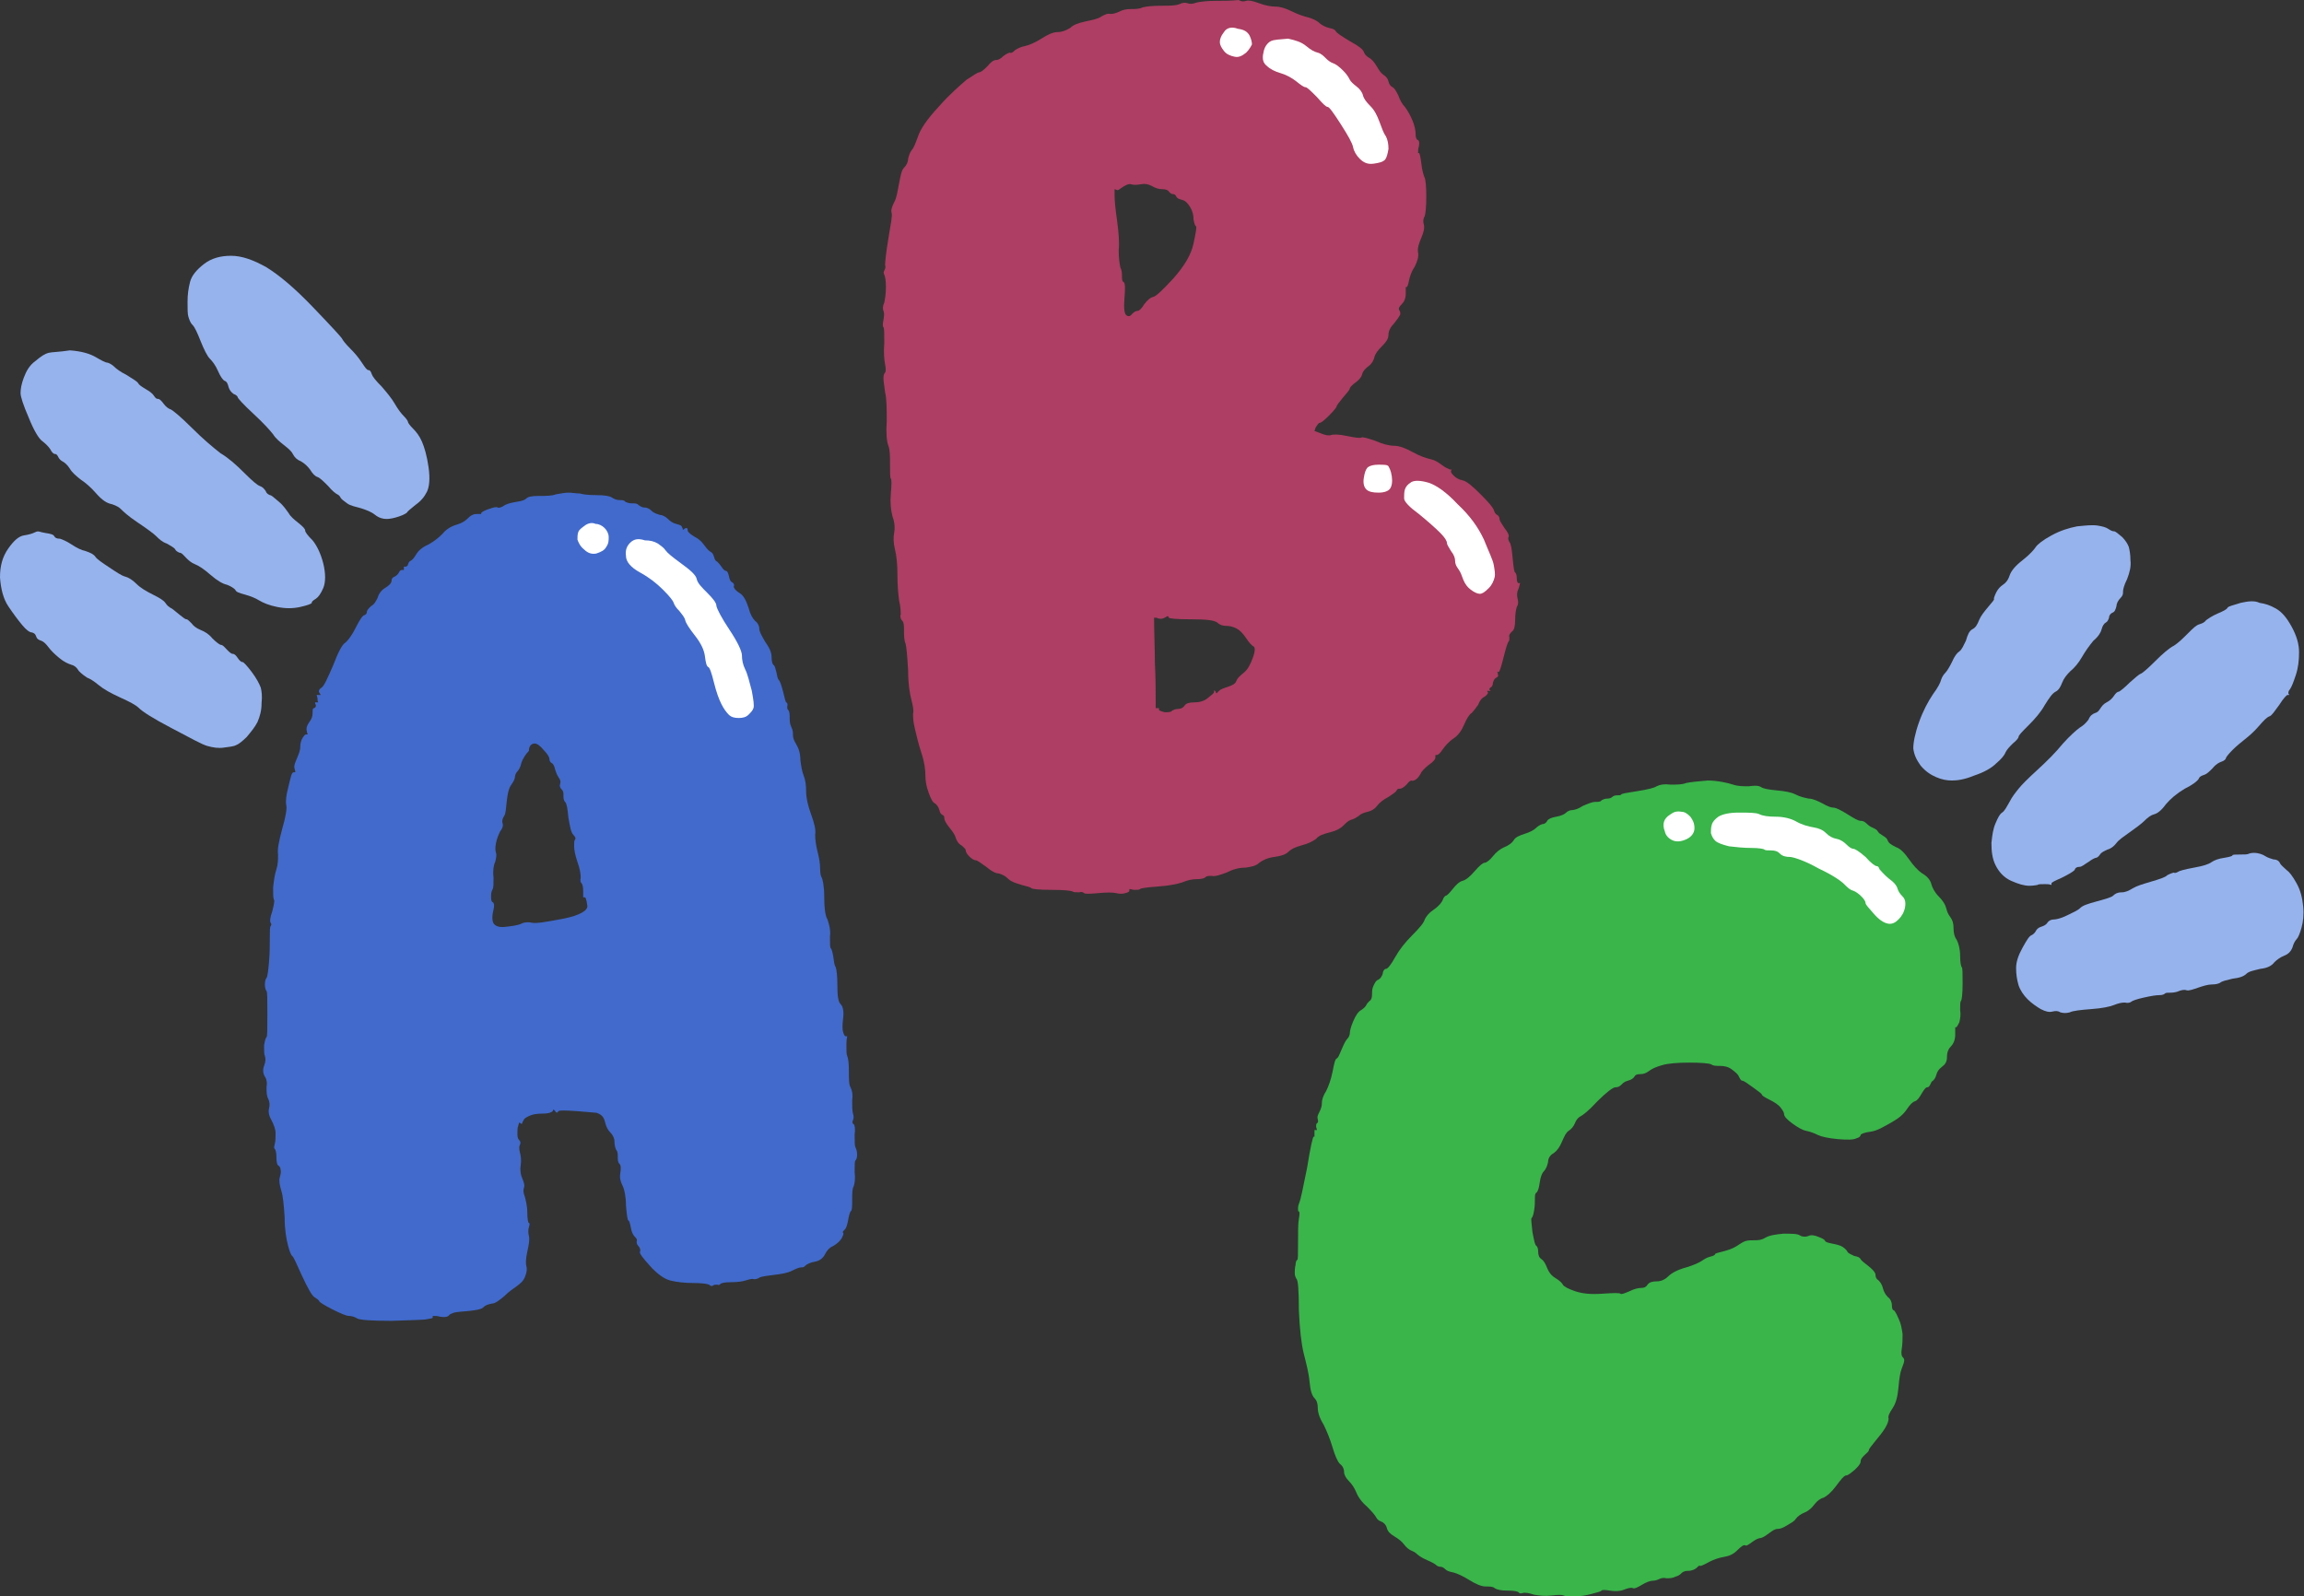
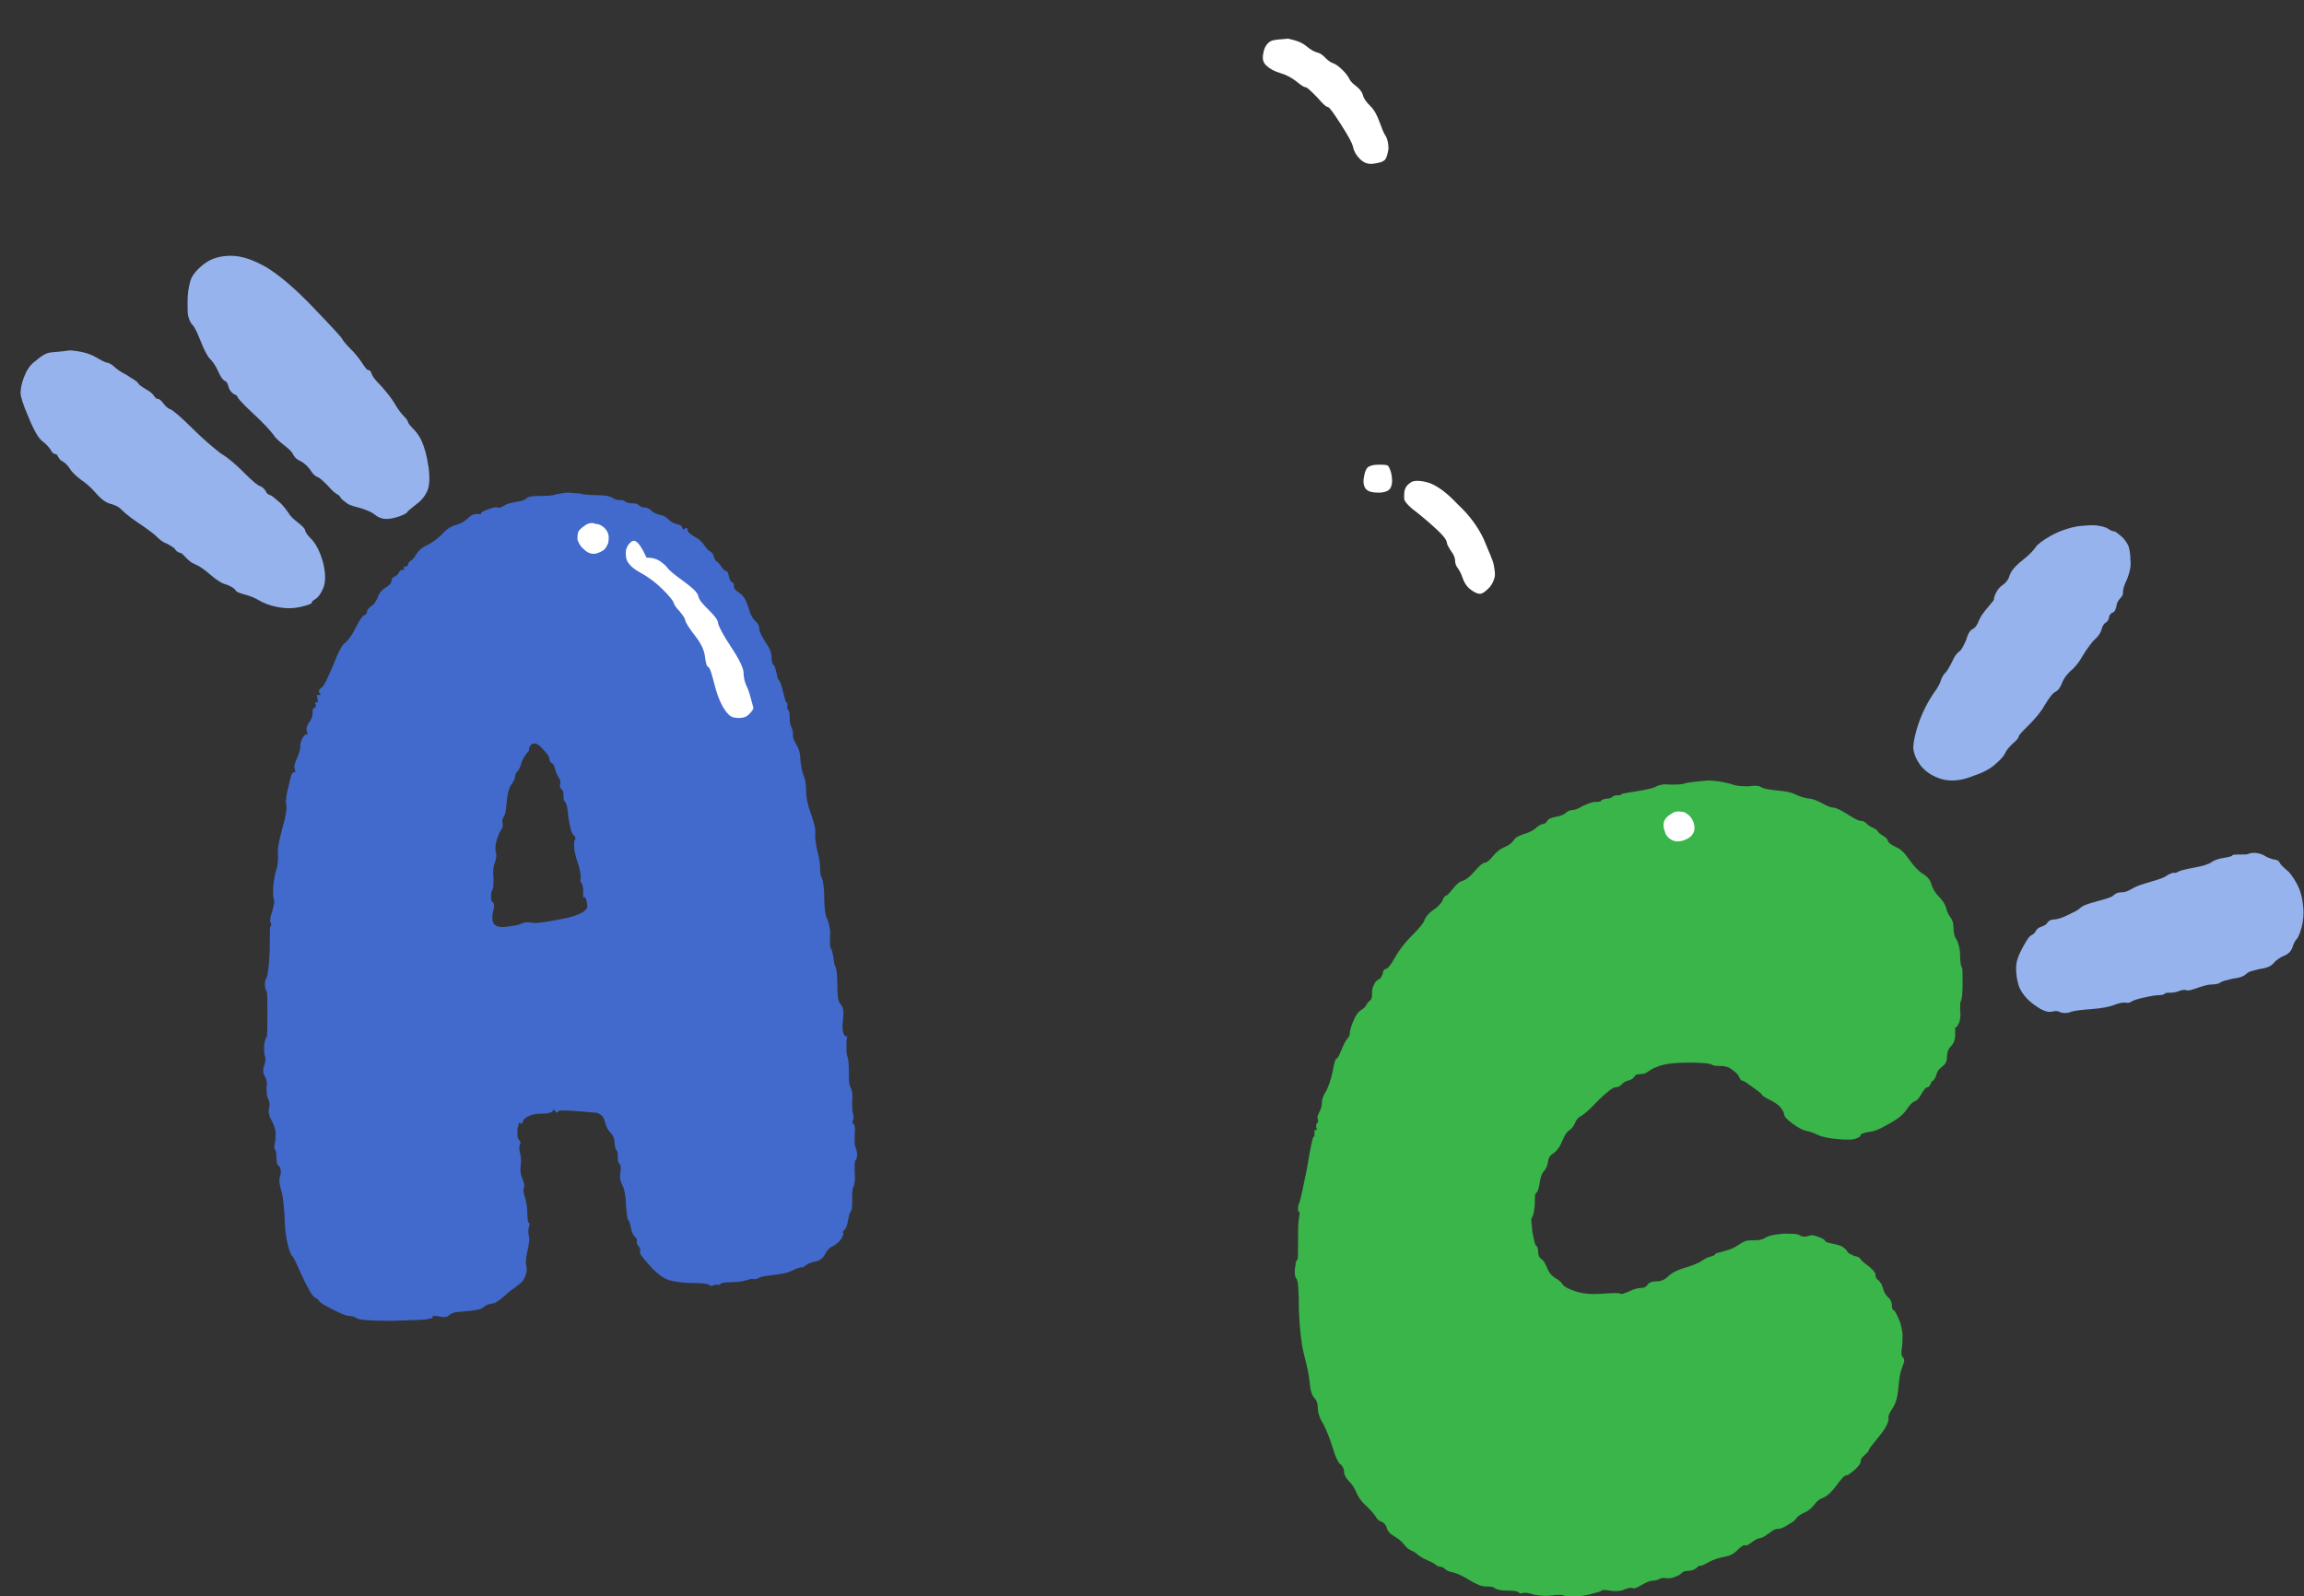
<svg xmlns="http://www.w3.org/2000/svg" fill="#000000" height="194.1" preserveAspectRatio="xMidYMid meet" version="1" viewBox="9.4 45.0 280.1 194.1" width="280.1" zoomAndPan="magnify">
  <rect x="9.4" y="45.0" width="280.1" height="194.1" fill="#333333" stroke="none" />
  <g>
    <g id="change1_1">
-       <path d="M157.2,45.1c-1,0-1.8,0.1-2.3,0.2c-0.5,0.2-0.9,0.2-1.1,0.1c-0.3-0.1-0.6-0.1-1,0.1c-0.5,0.2-1.2,0.2-2.3,0.2 c-1.1,0-1.8,0.1-2.2,0.2c-0.4,0.2-0.9,0.2-1.4,0.2c-0.6,0-1,0.1-1.4,0.3s-0.8,0.3-1.1,0.3c-0.4-0.1-0.7,0.1-1.1,0.3 c-0.4,0.3-1,0.4-1.9,0.6s-1.5,0.4-1.9,0.8c-0.5,0.3-1,0.5-1.5,0.5c-0.6,0-1.2,0.3-2,0.8c-0.8,0.5-1.5,0.8-2,0.9s-0.9,0.3-1.2,0.5 c-0.3,0.3-0.5,0.4-0.6,0.3c-0.1,0-0.4,0.1-0.8,0.4c-0.3,0.3-0.6,0.5-0.9,0.5c-0.3,0-0.6,0.2-1.1,0.8c-0.5,0.5-0.8,0.7-1,0.7 c-0.1,0-0.6,0.3-1.5,0.9c-0.8,0.7-2,1.7-3.4,3.3c-1.4,1.5-2.2,2.7-2.5,3.6c-0.3,0.8-0.5,1.4-0.8,1.7c-0.2,0.3-0.3,0.6-0.4,1 c0,0.4-0.2,0.8-0.5,1.1c-0.3,0.3-0.4,0.9-0.6,1.9s-0.3,1.8-0.6,2.3c-0.3,0.6-0.4,1-0.3,1.3c0.1,0.3-0.1,1.3-0.4,3.1 c-0.3,1.8-0.4,2.9-0.4,3.2c0.1,0.3,0,0.5-0.1,0.7c-0.1,0.2-0.1,0.3,0,0.5s0.2,0.7,0.2,1.5s-0.1,1.4-0.2,1.9c-0.2,0.4-0.2,0.8-0.1,1 s0.1,0.6,0,1.1c-0.1,0.5-0.1,0.8,0,0.9s0.1,0.7,0.1,1.9c-0.1,1.2,0,2.1,0.1,2.6s0.1,0.9,0,1s-0.2,0.3-0.2,0.7 c0,0.3,0.1,0.9,0.2,1.7c0.2,0.8,0.2,2,0.2,3.5c-0.1,1.5,0,2.5,0.2,3s0.2,1.3,0.2,2.3c0,1,0,1.6,0.1,1.7c0.1,0.1,0.1,0.7,0,1.8 s0,2,0.2,2.8c0.3,0.8,0.3,1.5,0.2,2s-0.1,1.2,0.1,2c0.2,0.8,0.3,1.8,0.3,3.1s0.1,2.3,0.2,3.1c0.2,0.8,0.2,1.4,0.2,1.7 c-0.1,0.3,0,0.6,0.2,0.8c0.2,0.2,0.2,0.6,0.2,1.2c0,0.6,0,1.1,0.2,1.6c0.1,0.4,0.2,1.5,0.3,3.2c0,1.7,0.2,2.8,0.4,3.6 c0.2,0.8,0.3,1.3,0.2,1.7c0,0.3,0,0.9,0.2,1.7s0.4,1.8,0.8,3s0.5,2.1,0.5,2.8c0,0.6,0.1,1.3,0.4,2.1c0.3,0.8,0.5,1.2,0.8,1.3 c0.2,0.2,0.4,0.4,0.5,0.8c0.1,0.4,0.2,0.5,0.4,0.6c0.2,0.1,0.2,0.2,0.2,0.4c0,0.2,0.2,0.6,0.6,1.1s0.7,0.9,0.8,1.3 c0.1,0.3,0.3,0.7,0.7,0.9c0.3,0.3,0.5,0.4,0.5,0.6c0,0.1,0.1,0.4,0.4,0.7s0.6,0.5,0.8,0.5s0.6,0.3,1.3,0.8c0.6,0.5,1.1,0.8,1.5,0.8 c0.3,0.1,0.7,0.2,1.1,0.6c0.4,0.4,1,0.6,1.7,0.8c0.8,0.2,1.1,0.3,1.2,0.4c0.1,0.1,0.9,0.2,2.4,0.2c1.6,0,2.4,0.1,2.6,0.2 c0.1,0.1,0.4,0.1,0.8,0.1c0.3-0.1,0.5,0,0.6,0.1c0.1,0.1,0.6,0.1,1.7,0c1-0.1,1.8-0.1,2.2,0c0.4,0.1,0.8,0.1,1.1,0 c0.4-0.1,0.5-0.2,0.5-0.3c0,0,0-0.1,0-0.2c0.2,0,0.4,0.1,0.6,0.1c0.4,0,0.6,0,0.7-0.1c0.1-0.1,0.7-0.2,2.1-0.3 c1.4-0.1,2.4-0.3,3-0.5c0.7-0.3,1.3-0.4,1.8-0.4c0.5,0,0.9-0.1,1-0.2c0.2-0.2,0.4-0.2,0.8-0.2c0.4,0.1,1-0.1,1.8-0.4 c0.8-0.4,1.5-0.6,2.3-0.6c0.7-0.1,1.3-0.2,1.7-0.6c0.4-0.3,1-0.6,1.8-0.7c0.8-0.1,1.4-0.3,1.7-0.6c0.3-0.3,0.8-0.6,1.6-0.8 c0.8-0.2,1.4-0.5,1.8-0.8c0.3-0.4,0.9-0.6,1.7-0.8c0.8-0.2,1.3-0.5,1.6-0.8c0.3-0.3,0.6-0.6,0.9-0.7c0.4-0.1,0.7-0.3,1-0.5 c0.3-0.3,0.7-0.4,1.1-0.5c0.4-0.1,0.8-0.3,1.1-0.7c0.3-0.4,0.8-0.8,1.4-1.1c0.6-0.4,0.9-0.6,1-0.8c0.1-0.2,0.2-0.2,0.4-0.2 c0.2,0,0.5-0.2,0.8-0.5c0.3-0.4,0.5-0.5,0.6-0.5c0.1,0.1,0.3,0,0.5-0.1c0.3-0.2,0.4-0.4,0.6-0.7c0.1-0.3,0.5-0.7,1-1.1 c0.6-0.4,0.8-0.7,0.8-0.9c0-0.1,0-0.2,0-0.3c0.1,0,0.1,0,0.2,0c0.1,0,0.4-0.2,0.7-0.7c0.3-0.4,0.7-0.9,1.3-1.3c0.6-0.4,1-1,1.3-1.7 s0.6-1.2,0.9-1.4c0.3-0.3,0.5-0.6,0.8-1c0.2-0.5,0.4-0.8,0.8-1c0.3-0.2,0.4-0.4,0.4-0.5c0,0-0.1-0.1-0.1-0.2c0.1,0,0.1,0,0.2,0 c0.1,0,0.1,0,0.2,0c0-0.1,0-0.1-0.1-0.1c-0.1-0.1,0-0.2,0.1-0.3c0.2-0.1,0.3-0.3,0.3-0.6c0.1-0.3,0.2-0.5,0.4-0.6 c0.2-0.1,0.3-0.2,0.2-0.4c0-0.1,0-0.2-0.1-0.3c0,0,0.1,0,0.2,0c0.1,0,0.3-0.6,0.6-1.8c0.3-1.2,0.5-1.8,0.6-1.9 c0.1-0.1,0.1-0.2,0.1-0.5c-0.1-0.3,0.1-0.5,0.3-0.7c0.3-0.2,0.4-0.7,0.4-1.4c0-0.7,0.1-1.3,0.2-1.6c0.2-0.3,0.2-0.6,0.1-1 c-0.1-0.4-0.1-0.8,0.1-1.2c0.1-0.2,0.1-0.4,0.2-0.7c0,0-0.1,0-0.2,0c-0.1,0-0.2-0.2-0.2-0.6c0-0.4-0.1-0.6-0.2-0.7 c-0.1,0-0.2-0.6-0.3-1.7c-0.1-1.1-0.2-1.8-0.4-2c-0.1-0.2-0.2-0.4-0.1-0.6c0.1-0.2-0.1-0.6-0.5-1.1c-0.4-0.6-0.6-0.9-0.6-1.1 s-0.1-0.4-0.3-0.5s-0.3-0.3-0.4-0.6s-0.6-0.9-1.6-1.9c-1-1-1.7-1.6-2.2-1.7s-0.8-0.3-1.1-0.6c-0.3-0.3-0.3-0.4-0.3-0.5 c0,0,0-0.1,0.1-0.2c-0.1,0-0.3,0-0.4-0.1c-0.3-0.1-0.6-0.3-1-0.6c-0.4-0.3-0.8-0.5-1.3-0.6c-0.4-0.1-1.1-0.3-2-0.8 c-0.9-0.5-1.7-0.8-2.3-0.8c-0.6,0-1.4-0.2-2.3-0.6c-0.9-0.3-1.5-0.5-1.7-0.4s-0.8,0-1.8-0.2c-0.9-0.2-1.6-0.2-1.9-0.1 c-0.3,0.1-0.7,0-1.2-0.2c-0.3-0.1-0.5-0.2-0.8-0.3c0.1-0.2,0.1-0.4,0.2-0.5c0.2-0.3,0.3-0.5,0.5-0.5c0.1,0,0.5-0.3,1.1-0.9 c0.6-0.6,0.9-1,0.9-1.1s0.3-0.5,0.8-1.1c0.5-0.6,0.8-0.9,0.8-1.1c0.1-0.2,0.3-0.4,0.7-0.7c0.4-0.3,0.7-0.6,0.8-1s0.4-0.7,0.8-1 c0.4-0.3,0.6-0.7,0.7-1.1c0.1-0.4,0.4-0.8,0.9-1.3s0.8-0.9,0.8-1.4c0-0.5,0.3-1,0.7-1.4c0.4-0.5,0.6-0.8,0.7-1s0-0.5-0.1-0.6 c-0.1-0.2,0-0.4,0.3-0.7c0.3-0.3,0.5-0.7,0.5-1.3c0-0.3,0-0.5,0-0.8c0.1,0,0.1,0,0.1,0c0.1,0,0.2-0.3,0.3-0.8s0.3-1.1,0.7-1.7 c0.3-0.6,0.5-1.2,0.4-1.7s0.1-1.1,0.4-1.8s0.4-1.2,0.3-1.6c-0.1-0.3-0.1-0.7,0.1-1c0.1-0.3,0.2-1.1,0.2-2.4s-0.1-2.1-0.2-2.3 s-0.3-0.8-0.4-1.7c-0.1-0.8-0.2-1.3-0.3-1.3c-0.1,0-0.1,0-0.1,0c0-0.3,0-0.5,0.1-0.8c0.1-0.5,0-0.8-0.2-0.8 c-0.1-0.1-0.2-0.3-0.2-0.7s-0.1-1-0.4-1.7c-0.3-0.7-0.6-1.2-0.9-1.6c-0.3-0.3-0.6-0.8-0.8-1.4c-0.3-0.6-0.5-0.9-0.7-1 c-0.2-0.1-0.4-0.3-0.5-0.7s-0.3-0.6-0.6-0.8s-0.5-0.5-0.8-1c-0.3-0.5-0.6-0.9-1-1.1c-0.3-0.2-0.5-0.4-0.6-0.7s-0.6-0.7-1.7-1.3 c-1-0.6-1.6-1-1.7-1.2c-0.1-0.2-0.3-0.3-0.8-0.4c-0.4-0.1-0.9-0.3-1.3-0.7c-0.4-0.3-0.9-0.5-1.3-0.6c-0.4-0.1-1.1-0.3-1.9-0.7 s-1.5-0.6-2-0.6c-0.5,0-1.2-0.1-2-0.4c-0.8-0.3-1.3-0.4-1.6-0.3s-0.6,0.1-0.9-0.1C158.9,45.1,158.2,45.1,157.2,45.1z M146.9,67.4 c0.3,0.1,0.7,0.1,1.2,0s0.9,0,1.3,0.2c0.5,0.3,0.9,0.4,1.3,0.4s0.7,0.1,0.8,0.3c0.2,0.2,0.3,0.3,0.5,0.3c0.2,0,0.3,0.1,0.4,0.3 c0.1,0.2,0.3,0.3,0.7,0.4c0.4,0.1,0.7,0.4,1,0.9s0.4,1,0.4,1.5c0.1,0.5,0.2,0.8,0.3,0.8c0.1,0.1,0,0.7-0.3,2.1s-1.1,2.7-2.4,4.2 c-1.3,1.4-2.1,2.2-2.5,2.3c-0.4,0.1-0.7,0.4-1.1,0.9c-0.3,0.5-0.6,0.8-0.8,0.8s-0.4,0.1-0.7,0.4c-0.2,0.3-0.5,0.3-0.7,0.1 c-0.2-0.2-0.3-0.8-0.2-2s0.1-1.9-0.1-2c-0.2-0.1-0.2-0.4-0.2-0.7c0-0.3,0-0.7-0.2-1.1c-0.1-0.5-0.2-1.1-0.2-2.1 c0.1-0.9,0-2.1-0.2-3.6c-0.2-1.4-0.3-2.4-0.3-3c0-0.3,0-0.6,0-0.8c0.1,0,0.2,0.1,0.3,0.1c0.1,0.1,0.3-0.1,0.6-0.3 S146.6,67.3,146.9,67.4z M151.4,119.9c0,0.1,0.1,0.1,0.1,0.2c0,0.1,0.9,0.2,2.7,0.2s2.8,0.1,3.2,0.4c0.3,0.3,0.7,0.4,1.1,0.4 c0.4,0,0.8,0.1,1.2,0.3c0.4,0.2,0.8,0.6,1.2,1.2c0.4,0.6,0.7,0.9,0.9,1c0.2,0.1,0.2,0.6-0.1,1.4c-0.3,0.8-0.6,1.4-1.1,1.8 c-0.5,0.4-0.8,0.7-0.9,1c-0.1,0.3-0.4,0.5-1,0.7c-0.6,0.2-0.9,0.3-1.1,0.5c-0.1,0.1-0.2,0.2-0.3,0.3c-0.1-0.1-0.1-0.1-0.1-0.2 c-0.1-0.1-0.1-0.1-0.2-0.2c0,0.1,0,0.1,0,0.2c0,0.2-0.3,0.4-0.8,0.8c-0.5,0.4-1.1,0.5-1.6,0.5c-0.6,0-1,0.1-1.2,0.4 s-0.5,0.4-0.8,0.4c-0.3,0-0.5,0.1-0.7,0.2c-0.1,0.2-0.5,0.2-0.9,0.2c-0.4-0.1-0.7-0.2-0.7-0.3c0-0.1,0-0.1,0-0.2 c-0.1,0-0.1,0-0.2,0s-0.1,0-0.2,0c0-1.8,0-3.6-0.1-5.5c0-1.8-0.1-3.6-0.1-5.5c0.2,0,0.4,0,0.5,0.1c0.4,0.1,0.6,0,0.8-0.1 C151.2,120,151.3,119.9,151.4,119.9z" fill="#ae3e63" />
-     </g>
+       </g>
    <g id="change2_1">
      <path d="M78.5,104.9c-0.4,0-0.9,0.1-1.5,0.2c-0.5,0.2-1.2,0.2-2.1,0.2s-1.3,0.1-1.5,0.3s-0.5,0.3-1.1,0.4 s-1.1,0.2-1.5,0.4c-0.4,0.3-0.8,0.4-0.9,0.3c-0.2-0.1-0.5,0-1.1,0.2c-0.6,0.2-0.9,0.4-0.9,0.5c0,0.1,0,0.1,0,0.1 c-0.2,0-0.4,0-0.6,0c-0.4,0-0.7,0.2-1,0.5c-0.3,0.3-0.7,0.6-1.4,0.8s-1.3,0.6-1.7,1.1c-0.5,0.5-1,0.9-1.7,1.3 c-0.7,0.3-1.2,0.7-1.5,1.2c-0.3,0.5-0.5,0.7-0.7,0.8c-0.2,0.1-0.2,0.2-0.3,0.4c0,0.2-0.2,0.3-0.3,0.3c-0.1,0-0.1,0-0.2,0 c0,0.1,0,0.1,0,0.2c0,0.1,0,0.1,0,0.2c-0.1,0-0.1,0-0.2,0c-0.2,0-0.3,0.1-0.4,0.3c-0.1,0.2-0.3,0.4-0.5,0.5 c-0.3,0.1-0.4,0.3-0.4,0.5c0,0.3-0.3,0.6-0.8,0.9s-0.8,0.8-0.9,1.2c-0.2,0.4-0.4,0.8-0.8,1c-0.3,0.3-0.5,0.5-0.5,0.7 c0,0.2-0.1,0.3-0.3,0.4c-0.2,0-0.6,0.6-1.1,1.6s-1,1.6-1.3,1.8c-0.3,0.2-0.8,1.1-1.4,2.7c-0.7,1.6-1.1,2.5-1.4,2.7 c-0.3,0.2-0.4,0.4-0.3,0.6c0.1,0.1,0.1,0.2,0.2,0.3c-0.1,0-0.2,0-0.3,0c-0.1,0-0.1,0-0.2,0c0,0.1,0.1,0.3,0.1,0.5 c0,0.1,0,0.3,0.1,0.4c-0.1,0-0.1,0-0.2,0s-0.1,0-0.2,0c0,0.1,0,0.2,0.1,0.3c0,0.2,0,0.3-0.2,0.4c-0.2,0-0.2,0.2-0.2,0.6 s-0.1,0.7-0.4,1.1s-0.4,0.8-0.3,1.1c0,0.2,0.1,0.3,0.1,0.4c0,0-0.1,0-0.2,0c-0.1,0-0.2,0.1-0.4,0.4s-0.3,0.7-0.3,1.1 c0,0.5-0.2,0.9-0.4,1.4s-0.4,0.9-0.3,1.2c0,0.1,0.1,0.3,0.1,0.5c0,0-0.1,0-0.2,0c-0.1,0-0.2,0.1-0.3,0.4s-0.2,0.8-0.4,1.6 c-0.2,0.8-0.3,1.5-0.2,2c0.1,0.5-0.1,1.5-0.5,2.9c-0.4,1.5-0.6,2.5-0.5,3.1c0,0.6,0,1.2-0.2,1.8c-0.2,0.6-0.3,1.3-0.4,2.2 c0,0.8,0,1.3,0.1,1.5c0.1,0.1,0,0.6-0.2,1.4c-0.3,0.8-0.3,1.3-0.2,1.4s0.1,0.3,0,0.4s-0.1,0.6-0.1,1.4c0,0.8,0,1.8-0.1,3 c-0.1,1.1-0.2,1.8-0.3,1.9c-0.1,0.1-0.2,0.4-0.2,0.8s0.1,0.7,0.2,0.8s0.1,1,0.1,2.8c0,1.8,0,2.7-0.1,2.8c-0.1,0.1-0.2,0.4-0.3,1 c0,0.7,0,1.1,0.1,1.3c0.1,0.3,0.1,0.7-0.1,1.2c-0.2,0.5-0.1,1,0.1,1.3c0.2,0.3,0.3,0.7,0.2,1.3c0,0.6,0,1,0.2,1.4 c0.2,0.4,0.2,0.8,0.1,1.2c-0.1,0.4,0,0.9,0.3,1.4c0.3,0.6,0.5,1.1,0.5,1.6s0,0.9-0.1,1.3c-0.1,0.4-0.1,0.5,0,0.6 c0.1,0.1,0.2,0.4,0.2,1c0,0.6,0.1,0.9,0.2,1c0.2,0.1,0.3,0.3,0.3,0.5c0.1,0.3,0,0.6-0.1,1c-0.1,0.4,0,0.9,0.2,1.6 c0.2,0.6,0.3,1.7,0.4,3.2c0,1.5,0.2,2.6,0.4,3.4c0.2,0.8,0.4,1.2,0.5,1.3c0.2,0.1,0.5,0.9,1.2,2.4s1.2,2.4,1.5,2.6 c0.3,0.2,0.6,0.4,0.6,0.5c0,0.1,0.6,0.5,1.6,1s1.7,0.8,2,0.8c0.3,0,0.7,0.1,1,0.3c0.3,0.2,1.8,0.3,4.2,0.3c2.5-0.1,3.9-0.1,4.3-0.2 c0.5-0.1,0.7-0.1,0.7-0.2c0-0.1,0-0.1,0-0.2c0.3,0,0.6,0,0.9,0.1c0.6,0.1,1,0,1.1-0.2c0.1-0.1,0.3-0.2,0.6-0.3 c0.3-0.1,0.9-0.1,1.8-0.2c0.9-0.1,1.5-0.2,1.7-0.4c0.3-0.3,0.6-0.4,1.1-0.5c0.4,0,0.9-0.4,1.5-0.9c0.6-0.6,1.1-0.9,1.5-1.2 s0.8-0.6,1-1.1c0.2-0.5,0.3-0.9,0.2-1.3c-0.1-0.3-0.1-0.9,0.1-1.8c0.2-0.9,0.3-1.5,0.2-1.9c-0.1-0.4-0.1-0.8,0-1.1 c0.1-0.3,0.1-0.5,0-0.5c-0.1,0-0.2-0.5-0.2-1.3s-0.2-1.5-0.3-1.9c-0.2-0.5-0.2-0.8-0.1-1.1s0-0.6-0.2-1.1c-0.2-0.4-0.3-1-0.2-1.6 c0.1-0.7,0-1.2-0.1-1.6c-0.1-0.4-0.1-0.7,0-0.9c0.1-0.2,0.1-0.4-0.1-0.6c-0.2-0.2-0.2-0.5-0.2-0.8c0-0.4,0-0.7,0.1-0.9 c0-0.1,0.1-0.3,0.1-0.4c0.1,0,0.1,0,0.2,0.1c0.1,0,0.1,0.1,0.1,0.1c0.1-0.1,0.1-0.3,0.2-0.4c0.1-0.3,0.3-0.4,0.7-0.6 c0.4-0.2,0.9-0.3,1.7-0.3s1.1-0.2,1.2-0.3c0-0.1,0-0.1,0.1-0.2c0.1,0.1,0.1,0.1,0.2,0.2c0,0.1,0.1,0.1,0.2,0.2 c0.1-0.1,0.1-0.1,0.2-0.2c0.1-0.1,0.8-0.1,2.2,0s2.2,0.2,2.4,0.2c0.3,0.1,0.5,0.2,0.7,0.4c0.2,0.2,0.3,0.5,0.4,0.9 c0.1,0.4,0.3,0.8,0.6,1.1c0.3,0.3,0.5,0.7,0.5,1.1c0,0.4,0.1,0.8,0.2,1c0.2,0.2,0.2,0.5,0.2,0.8c0,0.4,0,0.7,0.2,0.9 s0.2,0.6,0.1,1.2c-0.1,0.6,0.1,1.1,0.3,1.5s0.4,1.3,0.4,2.4c0.1,1.2,0.2,1.8,0.3,1.8c0.1,0,0.2,0.4,0.3,0.9 c0.1,0.6,0.3,0.9,0.5,1.1c0.2,0.2,0.3,0.4,0.2,0.5c0,0.2,0,0.4,0.2,0.6c0.2,0.2,0.3,0.5,0.2,0.7c-0.1,0.2,0.4,0.8,1.2,1.7 c0.8,0.9,1.7,1.6,2.5,1.8c0.8,0.2,1.8,0.3,2.8,0.3s1.7,0.1,1.9,0.2c0.2,0.2,0.4,0.2,0.5,0.1c0.1-0.1,0.3-0.1,0.5-0.1 c0.2,0.1,0.3,0,0.4-0.1s0.5-0.2,1.3-0.2c0.8,0,1.4-0.1,1.7-0.2s0.7-0.2,0.9-0.2c0.3,0.1,0.6,0,0.9-0.2c0.3-0.1,0.9-0.2,1.8-0.3 c0.8-0.1,1.5-0.2,2.1-0.5c0.6-0.3,0.9-0.4,1.1-0.4s0.3,0,0.5-0.2c0.2-0.2,0.6-0.4,1.2-0.5s1-0.5,1.2-0.9c0.2-0.4,0.5-0.8,1-1 c0.5-0.3,0.8-0.6,1-0.9c0.2-0.4,0.3-0.6,0.2-0.7c-0.1-0.1,0-0.2,0.2-0.4c0.2-0.2,0.3-0.6,0.4-1.1c0.1-0.6,0.2-0.9,0.3-1.1 c0.2-0.1,0.2-0.6,0.2-1.4c0-0.8,0-1.4,0.2-1.7c0.1-0.3,0.2-0.9,0.1-1.7c0-0.9,0-1.3,0.1-1.4c0.1-0.1,0.2-0.3,0.2-0.7 c0-0.4-0.1-0.7-0.2-0.9s-0.1-0.7-0.1-1.5c0.1-0.8,0-1.2-0.1-1.3c-0.2-0.1-0.2-0.3-0.1-0.5c0.1-0.2,0.1-0.5,0-0.8s-0.1-0.9-0.1-1.6 c0.1-0.7,0-1.2-0.2-1.6c-0.2-0.3-0.2-1-0.2-2c0-1-0.1-1.6-0.2-1.8c-0.1-0.2-0.1-0.6-0.1-1.3c0-0.3,0-0.7,0.1-1.1 c-0.1,0-0.1,0-0.2,0c-0.1,0-0.2-0.2-0.3-0.5c-0.1-0.3-0.1-0.9,0-1.7c0.1-0.8,0-1.4-0.3-1.7c-0.3-0.3-0.4-1-0.4-2.3 c0-1.2-0.1-1.9-0.2-2.2c-0.2-0.3-0.2-0.7-0.3-1.3c-0.1-0.6-0.2-0.9-0.3-1c-0.1-0.1-0.1-0.5-0.1-1.4c0.1-0.8-0.1-1.5-0.3-2.1 c-0.3-0.5-0.4-1.5-0.4-2.8s-0.2-2.1-0.3-2.3c-0.1-0.1-0.2-0.5-0.2-1.1c0-0.6-0.1-1.2-0.3-2c-0.2-0.8-0.3-1.5-0.3-2.1 c0.1-0.6-0.1-1.4-0.5-2.5c-0.4-1.1-0.6-2-0.6-2.8s-0.1-1.4-0.3-1.9c-0.2-0.5-0.3-1.1-0.4-1.9c0-0.8-0.2-1.4-0.5-1.9 c-0.3-0.5-0.4-0.8-0.4-1.1s0-0.6-0.2-1c-0.2-0.4-0.2-0.8-0.2-1.3s-0.1-0.7-0.2-0.8s-0.1-0.2-0.1-0.4c0.1-0.3,0-0.4-0.1-0.5 c-0.1,0-0.2-0.5-0.4-1.3c-0.2-0.8-0.4-1.3-0.5-1.4c-0.2-0.2-0.2-0.5-0.3-0.9c-0.1-0.4-0.2-0.8-0.3-0.9c-0.2-0.1-0.3-0.5-0.3-1 c0-0.6-0.3-1.2-0.8-1.9c-0.4-0.7-0.7-1.2-0.7-1.6c0-0.3-0.2-0.7-0.5-0.9c-0.3-0.3-0.6-0.8-0.8-1.6c-0.3-0.9-0.6-1.5-1.1-1.8 s-0.7-0.6-0.7-0.8c0.1-0.2,0-0.4-0.2-0.5c-0.2-0.1-0.3-0.3-0.4-0.8c-0.1-0.4-0.2-0.6-0.4-0.6c-0.1,0-0.3-0.2-0.5-0.5 s-0.4-0.5-0.5-0.6c-0.2-0.1-0.3-0.2-0.4-0.6c-0.1-0.3-0.2-0.5-0.4-0.6c-0.2-0.1-0.4-0.3-0.7-0.7c-0.3-0.4-0.6-0.8-1.2-1.1 c-0.5-0.3-0.9-0.6-0.9-0.8c0-0.1,0-0.2-0.1-0.3c-0.1,0-0.2,0-0.3,0.1s-0.1,0.1-0.2,0.1c0-0.1,0-0.2-0.1-0.3c0-0.2-0.3-0.3-0.7-0.4 c-0.4-0.1-0.7-0.3-1-0.6c-0.3-0.3-0.7-0.5-1-0.5c-0.3-0.1-0.7-0.2-1-0.5c-0.3-0.3-0.6-0.4-0.9-0.4c-0.3,0-0.5-0.2-0.7-0.3 c-0.1-0.2-0.4-0.2-0.8-0.2c-0.3,0-0.6-0.1-0.8-0.2c-0.1-0.2-0.4-0.2-0.7-0.2c-0.3,0-0.6-0.1-0.9-0.3s-0.9-0.3-1.9-0.3 s-1.7-0.1-2-0.2C79.4,105,79,104.9,78.5,104.9z M74.4,135.4c0.3,0,0.7,0.3,1.1,0.8c0.5,0.5,0.7,0.9,0.7,1.1c0,0.2,0.1,0.4,0.3,0.5 c0.2,0.1,0.3,0.4,0.4,0.8c0.1,0.3,0.2,0.6,0.4,0.9c0.2,0.3,0.3,0.5,0.2,0.8c-0.1,0.3,0,0.5,0.2,0.7c0.2,0.2,0.2,0.4,0.2,0.7 c0,0.3,0,0.6,0.2,0.8s0.3,0.8,0.4,1.9c0.2,1.1,0.3,1.8,0.6,2.1c0.3,0.3,0.3,0.5,0.2,0.6c-0.1,0.1-0.1,0.3-0.1,0.8 c0,0.4,0.1,1,0.4,1.9c0.3,0.8,0.4,1.5,0.4,1.9c-0.1,0.4,0,0.6,0.1,0.7c0.1,0.1,0.2,0.4,0.2,0.9c0,0.3,0,0.6,0,0.8c0,0,0.1,0,0.2,0 c0.1,0,0.2,0.3,0.3,1c0.1,0.6-0.9,1.2-2.9,1.6c-2.1,0.4-3.3,0.6-3.8,0.5c-0.4-0.1-0.9-0.1-1.3,0.1c-0.4,0.2-1.1,0.3-2,0.4 c-0.9,0.1-1.4-0.2-1.5-0.7s0-1,0.1-1.4c0.1-0.4,0.1-0.8-0.1-0.9c-0.2-0.1-0.2-0.4-0.2-0.8s0.1-0.6,0.2-0.8s0.1-0.6,0.1-1.4 c-0.1-0.8,0-1.5,0.2-1.9c0.1-0.4,0.2-0.8,0.1-1.1s-0.1-0.7,0-1.2c0.1-0.5,0.3-1,0.5-1.4c0.3-0.4,0.4-0.7,0.3-1 c-0.1-0.3,0-0.6,0.2-0.9c0.2-0.3,0.2-0.9,0.3-1.7c0.1-0.9,0.2-1.5,0.5-2c0.3-0.4,0.5-0.8,0.5-1s0.1-0.5,0.3-0.7 c0.2-0.2,0.4-0.6,0.5-1.1c0.2-0.5,0.5-1,0.9-1.4C73.7,135.6,74.1,135.4,74.4,135.4z" fill="#416acc" />
    </g>
    <g id="change3_1">
      <path d="M217,139.9c-1.3,0.1-2.1,0.2-2.6,0.3c-0.5,0.2-1.1,0.2-1.9,0.2c-0.8-0.1-1.3,0-1.7,0.2 c-0.3,0.2-1.1,0.4-2.4,0.6s-1.9,0.3-1.9,0.4c-0.1,0.1-0.2,0.1-0.5,0.1s-0.5,0.1-0.6,0.2c-0.1,0.1-0.3,0.2-0.6,0.2s-0.5,0.1-0.7,0.2 c-0.1,0.2-0.4,0.2-0.8,0.2c-0.3,0-0.8,0.2-1.5,0.5c-0.6,0.4-1.1,0.5-1.3,0.5s-0.5,0.1-0.7,0.3c-0.2,0.2-0.6,0.4-1.2,0.5 c-0.6,0.1-1,0.3-1.1,0.5c-0.1,0.2-0.3,0.4-0.6,0.4c-0.3,0.1-0.6,0.3-0.8,0.5s-0.7,0.5-1.4,0.7c-0.6,0.2-1.1,0.4-1.3,0.8 c-0.2,0.3-0.6,0.6-1.1,0.8s-1,0.6-1.4,1.1c-0.4,0.5-0.8,0.8-1,0.8s-0.6,0.3-1.2,1c-0.6,0.7-1.1,1.1-1.5,1.2c-0.4,0.1-0.8,0.5-1.2,1 c-0.4,0.5-0.7,0.8-0.8,0.8c-0.1,0-0.3,0.2-0.4,0.5c-0.1,0.3-0.5,0.8-1.1,1.2s-0.9,0.8-1.1,1.2c-0.1,0.4-0.6,1-1.5,1.9 c-0.9,0.9-1.6,1.8-2.1,2.7c-0.5,0.9-0.9,1.4-1.1,1.4s-0.4,0.3-0.4,0.6c-0.1,0.3-0.3,0.6-0.5,0.7c-0.3,0.1-0.4,0.3-0.6,0.7 c-0.2,0.4-0.2,0.7-0.2,1.1c0,0.4-0.1,0.7-0.3,0.8c-0.2,0.2-0.3,0.3-0.4,0.5s-0.3,0.4-0.6,0.6c-0.4,0.2-0.7,0.7-1,1.4 s-0.4,1.2-0.4,1.4s-0.1,0.5-0.3,0.7c-0.2,0.2-0.4,0.6-0.7,1.3s-0.4,1-0.6,1.1c-0.2,0.1-0.3,0.6-0.5,1.6s-0.5,1.8-0.8,2.4 c-0.4,0.6-0.5,1.1-0.5,1.4c0,0.4-0.1,0.7-0.3,1.1s-0.3,0.6-0.2,0.9s0,0.4-0.1,0.5c-0.1,0-0.1,0.2-0.1,0.4c0,0.1,0.1,0.3,0.1,0.4 c-0.1,0-0.1,0-0.1,0c-0.1,0-0.1,0-0.2,0c0,0.1,0,0.3,0,0.4s0,0.3,0,0.4c-0.1,0-0.1,0-0.1,0c-0.1,0-0.4,1.3-0.8,3.8 c-0.5,2.5-0.8,3.9-0.9,4.1c-0.1,0.3-0.2,0.5-0.2,0.8s0,0.4,0.1,0.4s0.1,0.4,0,0.9c-0.1,0.6-0.1,1.5-0.1,2.9s0,2.1-0.1,2.1 c-0.1,0-0.2,0.3-0.2,0.6c-0.1,0.4-0.1,0.7-0.1,1s0.1,0.5,0.2,0.7c0.2,0.1,0.3,1.4,0.3,3.8c0.1,2.3,0.3,4.1,0.6,5.3 c0.3,1.2,0.6,2.3,0.7,3.4c0.1,1.1,0.3,1.7,0.6,2s0.4,0.7,0.4,1.2s0.2,1.2,0.7,2c0.4,0.8,0.8,1.8,1.1,2.8s0.6,1.7,0.9,2 c0.4,0.3,0.5,0.7,0.5,1s0.2,0.7,0.6,1.1c0.4,0.4,0.7,0.9,0.9,1.4s0.6,1.1,1.3,1.7c0.7,0.7,1,1.1,1.1,1.3c0.1,0.2,0.3,0.4,0.6,0.5 c0.3,0.1,0.6,0.4,0.7,0.8c0.1,0.4,0.4,0.7,0.9,1c0.5,0.3,0.9,0.6,1.2,1c0.3,0.4,0.6,0.6,0.8,0.7s0.5,0.2,0.7,0.4s0.6,0.5,1.3,0.8 c0.7,0.3,1,0.5,1.1,0.6c0.1,0.1,0.3,0.2,0.5,0.2c0.2,0,0.4,0.1,0.6,0.3c0.2,0.2,0.5,0.3,1,0.4c0.4,0.1,1.1,0.4,1.9,0.9 s1.5,0.8,2,0.8s0.9,0,1.1,0.2c0.3,0.2,0.8,0.3,1.6,0.3c0.8,0,1.2,0.1,1.3,0.2c0.1,0.1,0.2,0.2,0.5,0.1c0.3-0.1,0.8,0,1.4,0.2 c0.6,0.1,1.3,0.2,2.1,0.1c0.8-0.1,1.3-0.1,1.5,0c0.2,0.1,0.6,0.1,1.3,0.1s1.4-0.1,2.1-0.3c0.8-0.2,1.1-0.3,1.2-0.4 c0.1-0.1,0.4-0.1,1,0c0.6,0.1,1.2,0.1,1.7-0.1s0.9-0.3,1.1-0.2s0.6-0.1,1.1-0.4s1-0.5,1.3-0.5c0.3,0,0.6-0.1,0.8-0.2 s0.5-0.2,0.9-0.1c0.4,0,0.7,0,1.1-0.2c0.4-0.1,0.6-0.3,0.7-0.4s0.3-0.3,0.8-0.3s0.9-0.2,1.1-0.4s0.3-0.3,0.4-0.2 c0.1,0,0.4-0.1,1.1-0.5c0.6-0.3,1.2-0.5,1.8-0.6c0.6-0.1,1.1-0.3,1.6-0.8s0.8-0.7,1-0.6c0.1,0.1,0.4-0.1,0.8-0.4 c0.4-0.3,0.8-0.5,1.1-0.5c0.3-0.1,0.6-0.3,1-0.6c0.4-0.3,0.7-0.5,1-0.5s0.6-0.1,1.1-0.4s0.9-0.5,1.1-0.8c0.2-0.3,0.6-0.6,1.1-0.8 s0.9-0.6,1.2-1c0.3-0.4,0.7-0.7,1.1-0.8c0.4-0.2,0.9-0.6,1.5-1.4s0.9-1.2,1.2-1.3c0.3,0,0.6-0.3,1.1-0.7c0.4-0.4,0.7-0.7,0.7-1 s0.2-0.5,0.5-0.8s0.5-0.4,0.5-0.6c0-0.1,0.3-0.5,0.8-1.1c0.5-0.6,0.9-1.1,1.2-1.6c0.3-0.5,0.4-0.9,0.4-1.1 c-0.1-0.3,0.1-0.7,0.5-1.3c0.4-0.6,0.6-1.4,0.7-2.5s0.2-1.8,0.4-2.3s0.3-0.8,0.3-1c0-0.2-0.1-0.3-0.2-0.4c-0.1-0.1-0.2-0.4-0.1-1 c0.1-0.6,0.1-1.2,0.1-1.8c-0.1-0.7-0.2-1.3-0.5-1.9c-0.3-0.7-0.5-1-0.6-1s-0.2-0.2-0.2-0.6c0-0.4-0.2-0.8-0.5-1 c-0.3-0.3-0.5-0.7-0.6-1.1c-0.1-0.4-0.3-0.7-0.5-0.9c-0.3-0.2-0.4-0.4-0.4-0.8c-0.1-0.3-0.4-0.6-0.9-1c-0.5-0.4-0.8-0.6-0.9-0.8 c-0.1-0.2-0.3-0.3-0.8-0.4c-0.4-0.2-0.7-0.3-0.8-0.5s-0.3-0.4-0.6-0.6c-0.3-0.2-0.8-0.3-1.3-0.4c-0.5-0.1-0.8-0.2-0.8-0.3 c-0.1-0.2-0.3-0.3-0.8-0.5c-0.5-0.2-0.9-0.3-1.3-0.1c-0.3,0.1-0.7,0.1-1-0.1c-0.3-0.2-1-0.2-2-0.2c-1,0.1-1.7,0.2-2.2,0.5 c-0.5,0.3-0.9,0.3-1.3,0.3c-0.4,0-0.8,0-1.1,0.1c-0.3,0.1-0.6,0.3-0.9,0.5s-0.8,0.5-1.6,0.7c-0.8,0.2-1.2,0.3-1.2,0.4 s-0.2,0.2-0.6,0.3c-0.4,0.1-0.7,0.3-1,0.5s-0.9,0.5-1.9,0.8c-1.1,0.3-1.8,0.7-2.2,1.1c-0.4,0.4-0.9,0.6-1.4,0.6 c-0.5,0-0.9,0.1-1.1,0.4c-0.2,0.3-0.4,0.4-0.8,0.4c-0.3,0-0.8,0.1-1.4,0.4c-0.7,0.3-1,0.4-1.1,0.3c-0.1-0.1-0.8-0.1-2.2,0 c-1.4,0.1-2.4,0-3.3-0.3s-1.4-0.6-1.5-0.8s-0.4-0.5-0.9-0.8c-0.5-0.3-0.8-0.7-1-1.2s-0.4-0.9-0.7-1.1s-0.4-0.5-0.4-0.9 s-0.1-0.6-0.2-0.7c-0.2-0.1-0.3-0.7-0.5-1.7c-0.1-1.1-0.2-1.6-0.1-1.7c0.1-0.1,0.2-0.3,0.3-0.9s0.1-1,0.1-1.4s0-0.7,0.2-0.8 c0.2-0.2,0.3-0.6,0.4-1.3c0.1-0.7,0.3-1.1,0.5-1.3s0.4-0.6,0.5-1.1c0-0.5,0.3-0.9,0.7-1.1c0.4-0.3,0.7-0.7,1-1.4s0.5-1.1,0.8-1.3 c0.3-0.2,0.6-0.5,0.8-1s0.5-0.7,0.7-0.8s0.9-0.6,2-1.8c1.1-1.1,1.9-1.7,2.2-1.7c0.3,0,0.5-0.1,0.7-0.3c0.2-0.2,0.4-0.4,0.8-0.5 c0.4-0.1,0.7-0.3,0.8-0.5c0.1-0.2,0.3-0.3,0.7-0.3c0.4,0,0.7-0.1,1.1-0.4s0.9-0.5,1.6-0.7c0.7-0.2,1.8-0.3,3.3-0.3s2.4,0.1,2.6,0.2 c0.3,0.2,0.6,0.2,1.1,0.2s1,0.1,1.4,0.4s0.8,0.6,0.9,0.9c0.2,0.4,0.3,0.5,0.4,0.5c0.2,0,0.6,0.3,1.3,0.8s1.1,0.8,1.1,0.9 s0.3,0.3,0.9,0.6c0.6,0.3,1.1,0.6,1.4,1c0.3,0.4,0.4,0.6,0.4,0.8c0,0.2,0.3,0.6,1,1.1c0.7,0.5,1.2,0.8,1.7,0.9 c0.5,0.1,1,0.3,1.4,0.5s1.3,0.4,2.4,0.5c1.2,0.1,1.9,0.1,2.3-0.1c0.4-0.1,0.5-0.3,0.5-0.4c0-0.1,0.4-0.3,1.2-0.4s1.6-0.6,2.5-1.1 c0.9-0.5,1.5-1,1.9-1.6c0.4-0.6,0.7-0.9,1-1c0.3-0.1,0.5-0.4,0.8-0.9s0.5-0.8,0.7-0.8s0.3-0.2,0.4-0.4s0.1-0.3,0.3-0.4 c0.1-0.1,0.3-0.3,0.4-0.7c0.1-0.4,0.3-0.7,0.7-1c0.4-0.3,0.6-0.6,0.6-1.2s0.2-1,0.5-1.3c0.3-0.3,0.5-0.8,0.5-1.4c0-0.3,0-0.6,0-0.9 c0,0,0.1,0,0.1,0c0.1,0,0.2-0.2,0.4-0.6c0.1-0.4,0.2-0.9,0.1-1.5c0-0.6,0-1,0.1-1.1c0.1-0.1,0.2-0.8,0.2-2.1s0-1.9-0.1-2 c-0.1-0.1-0.2-0.6-0.2-1.4c0-0.8-0.2-1.5-0.4-1.9c-0.3-0.4-0.4-0.9-0.4-1.4c0-0.6-0.1-1-0.4-1.4s-0.4-0.7-0.5-1.1 c-0.1-0.4-0.4-0.9-0.9-1.4s-0.8-1.1-0.9-1.5s-0.4-0.9-1.1-1.3c-0.6-0.4-1.1-1-1.6-1.7s-1-1.3-1.6-1.5c-0.6-0.3-0.9-0.5-1-0.8 s-0.3-0.4-0.6-0.6c-0.3-0.2-0.5-0.3-0.6-0.5c-0.1-0.2-0.3-0.3-0.5-0.4s-0.5-0.2-0.8-0.5s-0.5-0.4-0.8-0.4s-0.8-0.3-1.6-0.8 s-1.4-0.8-1.7-0.8c-0.3,0-0.8-0.2-1.3-0.5c-0.6-0.3-1.2-0.6-1.7-0.6c-0.5-0.1-1-0.2-1.6-0.5s-1.3-0.4-2.3-0.5s-1.6-0.2-1.9-0.4 s-0.8-0.2-1.5-0.1c-0.7,0-1.3,0-1.9-0.2S218.2,139.9,217,139.9z" fill="#39b54a" />
    </g>
    <g id="change4_1">
-       <path d="M158.2,48.9c-0.4,0.5-0.5,0.9-0.5,1.2c0,0.4,0.2,0.7,0.5,1.1c0.3,0.4,0.8,0.6,1.3,0.7c0.5,0.1,0.9-0.1,1.4-0.5 c0.4-0.4,0.6-0.8,0.7-1c0-0.3-0.1-0.7-0.3-1.1c-0.3-0.5-0.7-0.7-1.4-0.8C159.1,48.2,158.5,48.4,158.2,48.9z" fill="#ffffff" />
-     </g>
+       </g>
    <g id="change4_2">
      <path d="M163.9,50c-0.4,0.2-0.8,0.7-0.9,1.4c-0.2,0.8,0,1.3,0.4,1.6c0.4,0.4,1,0.7,1.7,0.9s1.4,0.6,1.9,1 s0.9,0.7,1.1,0.7s0.6,0.4,1.4,1.2c0.7,0.8,1.1,1.2,1.3,1.2s0.7,0.7,1.6,2.1c0.9,1.4,1.4,2.3,1.5,2.8c0.1,0.5,0.4,1,0.8,1.4 c0.5,0.5,1,0.7,1.7,0.6c0.7-0.1,1.1-0.2,1.4-0.5c0.2-0.3,0.3-0.7,0.4-1.3c0-0.6-0.1-1.1-0.3-1.5c-0.3-0.4-0.5-1-0.8-1.8 c-0.3-0.8-0.6-1.4-1.1-1.9c-0.5-0.5-0.8-0.9-0.9-1.3c-0.1-0.4-0.4-0.8-0.8-1.1s-0.7-0.6-0.8-0.8s-0.3-0.6-0.8-1.1s-0.9-0.8-1.2-0.9 c-0.3-0.1-0.6-0.3-0.9-0.6c-0.3-0.3-0.6-0.6-1-0.7c-0.4-0.1-0.8-0.3-1.4-0.8s-1.3-0.7-2.2-0.9C165,49.8,164.3,49.8,163.9,50z" fill="#ffffff" />
    </g>
    <g id="change5_1">
      <path d="M34.2,77.1c-0.9,0.7-1.5,1.4-1.7,2.2s-0.3,1.5-0.3,2.4c0,0.9,0,1.5,0.1,1.8s0.2,0.7,0.5,1c0.3,0.3,0.6,1,1,2 s0.8,1.8,1.1,2.1s0.7,0.8,1,1.5c0.3,0.7,0.6,1.1,0.8,1.2c0.3,0.1,0.4,0.4,0.5,0.8c0.1,0.3,0.3,0.6,0.6,0.8c0.3,0.1,0.5,0.3,0.5,0.4 s0.6,0.8,1.9,2c1.3,1.2,2,2,2.4,2.5c0.3,0.5,0.8,0.9,1.3,1.3s0.9,0.7,1.1,1.1s0.5,0.7,1,0.9c0.5,0.3,0.8,0.6,1.1,1 c0.3,0.5,0.6,0.8,0.9,0.9s0.7,0.5,1.3,1.1c0.5,0.6,0.9,0.9,1.1,1c0.2,0.1,0.3,0.2,0.4,0.4c0.1,0.2,0.4,0.4,0.8,0.7s1,0.4,1.7,0.6 c0.6,0.2,1.2,0.4,1.7,0.8s1,0.5,1.4,0.5c0.4,0,0.9-0.1,1.5-0.3c0.6-0.2,0.9-0.4,1-0.5c0-0.1,0.4-0.4,1-0.9c0.7-0.5,1.1-1,1.4-1.6 c0.3-0.6,0.4-1.6,0.2-3s-0.5-2.4-0.8-3.1c-0.3-0.7-0.7-1.2-1.1-1.6c-0.4-0.4-0.6-0.7-0.6-0.8s-0.2-0.4-0.5-0.7 c-0.3-0.3-0.7-0.8-1.1-1.5c-0.4-0.7-1-1.4-1.6-2.1c-0.7-0.7-1.1-1.2-1.2-1.5c-0.1-0.3-0.2-0.5-0.4-0.5c-0.2,0-0.4-0.3-0.8-0.9 c-0.4-0.6-0.8-1.1-1.4-1.7c-0.6-0.6-0.9-1-1-1.2s-1.2-1.4-3.5-3.8s-4.1-3.9-5.7-4.9c-1.6-0.9-3-1.4-4.3-1.4S35.1,76.4,34.2,77.1z" fill="#96b3ed" />
    </g>
    <g id="change5_2">
      <path d="M15.3,87.9c-0.4,0.1-0.9,0.4-1.6,1c-0.7,0.5-1.1,1.2-1.4,2c-0.3,0.8-0.4,1.4-0.4,1.9c0,0.4,0.3,1.4,1,3 c0.6,1.5,1.2,2.5,1.6,2.8s0.8,0.7,1,1c0.2,0.4,0.4,0.6,0.6,0.6c0.2,0,0.3,0.2,0.4,0.4s0.3,0.4,0.5,0.5s0.6,0.4,0.9,0.9 c0.3,0.5,0.8,0.9,1.3,1.3c0.6,0.4,1.2,0.9,1.9,1.7c0.7,0.8,1.3,1.2,1.9,1.3c0.6,0.2,0.9,0.4,1.1,0.6s0.8,0.8,2,1.6s2,1.4,2.3,1.7 s0.7,0.7,1.3,0.9c0.5,0.3,0.9,0.5,1,0.7c0.1,0.2,0.3,0.3,0.5,0.4c0.3,0,0.5,0.3,0.8,0.6s0.6,0.6,1.1,0.8c0.5,0.2,1.1,0.6,1.9,1.3 c0.8,0.7,1.5,1.1,2,1.2c0.5,0.2,0.8,0.4,1,0.6c0.1,0.3,0.5,0.4,1.2,0.6c0.7,0.2,1.2,0.4,1.7,0.7c0.5,0.3,1.2,0.6,2.2,0.8 c1,0.2,1.9,0.2,2.8,0c0.9-0.2,1.4-0.4,1.4-0.5c0-0.2,0.2-0.3,0.5-0.5c0.3-0.2,0.6-0.6,0.9-1.3s0.3-1.8,0-3s-0.8-2.2-1.3-2.8 c-0.6-0.6-0.9-1-0.9-1.2c0-0.2-0.3-0.5-0.8-0.9s-1-0.8-1.2-1.2c-0.3-0.4-0.6-0.9-1.2-1.4c-0.6-0.5-0.9-0.8-1.1-0.8 c-0.2-0.1-0.4-0.2-0.5-0.5c-0.2-0.3-0.4-0.5-0.7-0.6s-0.9-0.6-1.9-1.6c-1-1-1.9-1.8-2.9-2.4c-0.9-0.7-2.1-1.7-3.5-3.1 c-1.4-1.4-2.3-2.1-2.5-2.2c-0.3-0.1-0.6-0.3-0.9-0.7s-0.5-0.6-0.7-0.6c-0.2,0-0.3-0.1-0.5-0.4c-0.2-0.3-0.5-0.5-1-0.8 s-0.8-0.5-0.9-0.7c-0.1-0.2-0.6-0.5-1.4-1c-0.8-0.4-1.3-0.8-1.5-1s-0.5-0.4-0.8-0.5c-0.3,0-0.8-0.3-1.5-0.7 c-0.7-0.4-1.7-0.7-3.1-0.8C16.6,87.8,15.7,87.8,15.3,87.9z" fill="#96b3ed" />
    </g>
    <g id="change4_3">
      <path d="M175.7,101.8c-0.3,0.3-0.4,0.7-0.5,1.3c-0.1,0.6,0,1.1,0.3,1.4c0.3,0.3,0.8,0.4,1.5,0.4s1.2-0.2,1.4-0.5 s0.3-0.8,0.2-1.5c-0.1-0.7-0.3-1-0.4-1.2s-0.6-0.2-1.2-0.2S176,101.6,175.7,101.8z" fill="#ffffff" />
    </g>
    <g id="change4_4">
      <path d="M181,103.6c-0.5,0.3-0.7,0.6-0.8,0.9c-0.1,0.3-0.1,0.7-0.1,1.1s0.7,1.1,1.8,1.9c1.1,0.9,2,1.7,2.6,2.3 c0.6,0.6,0.8,1,0.8,1.2c0,0.2,0.2,0.5,0.5,1c0.4,0.5,0.5,0.9,0.5,1.2c0,0.3,0.1,0.6,0.4,1s0.4,0.8,0.6,1.3c0.2,0.5,0.5,0.9,0.9,1.2 c0.4,0.3,0.8,0.5,1.1,0.5s0.6-0.2,1.1-0.7c0.4-0.4,0.6-0.9,0.7-1.3c0.1-0.4,0-0.9-0.1-1.5s-0.6-1.6-1.2-3.1 c-0.7-1.5-1.7-2.9-3.2-4.3c-1.4-1.5-2.6-2.3-3.5-2.6C182.1,103.4,181.4,103.4,181,103.6z" fill="#ffffff" />
    </g>
    <g id="change4_5">
      <path d="M80.5,108.9c-0.4,0.3-0.7,0.5-0.8,0.8s-0.1,0.6-0.1,0.9c0.1,0.3,0.3,0.8,0.8,1.2c0.5,0.5,1,0.6,1.5,0.5 c0.6-0.2,1-0.4,1.2-0.8c0.3-0.4,0.3-0.8,0.3-1.2c0-0.4-0.2-0.8-0.5-1.1c-0.3-0.3-0.7-0.5-1.1-0.5C81.4,108.5,80.9,108.6,80.5,108.9 z" fill="#ffffff" />
    </g>
    <g id="change5_3">
      <path d="M261.9,109c-1,0.2-2,0.5-3.1,1.1c-1.1,0.6-1.7,1.1-1.9,1.4c-0.2,0.3-0.7,0.9-1.6,1.6c-0.9,0.7-1.4,1.3-1.6,1.9 s-0.5,0.9-0.8,1.1c-0.3,0.2-0.6,0.5-0.8,0.9s-0.3,0.7-0.3,0.8c0.1,0.1-0.2,0.4-0.7,1s-0.9,1.1-1.1,1.6s-0.4,0.9-0.8,1.1 s-0.6,0.7-0.8,1.4c-0.3,0.6-0.5,1.1-0.8,1.3c-0.3,0.2-0.6,0.6-0.9,1.3c-0.3,0.6-0.6,1.1-0.8,1.3s-0.4,0.5-0.5,0.8 c-0.1,0.4-0.4,1-1,1.8c-0.6,0.9-1.2,2-1.7,3.4s-0.7,2.5-0.7,3.2c0.1,0.8,0.4,1.4,0.9,2.1c0.6,0.7,1.2,1.1,1.9,1.4s1.3,0.4,1.9,0.4 s1.5-0.1,2.7-0.6c1.2-0.4,2.1-0.9,2.7-1.5c0.6-0.5,1-1,1.1-1.3c0.2-0.4,0.5-0.7,0.9-1.1c0.5-0.4,0.7-0.7,0.7-0.8 c0-0.2,0.4-0.6,1.2-1.4c0.8-0.8,1.5-1.6,2-2.5c0.5-0.8,0.9-1.4,1.3-1.6s0.6-0.6,0.8-1.1c0.2-0.5,0.5-0.9,1-1.4c0.5-0.4,1-1,1.4-1.7 s0.9-1.4,1.4-2c0.6-0.5,0.9-1,1-1.4c0.1-0.4,0.3-0.7,0.5-0.8c0.2-0.1,0.3-0.3,0.4-0.6c0-0.3,0.2-0.5,0.4-0.6 c0.3-0.1,0.4-0.4,0.5-0.8c0-0.3,0.2-0.7,0.5-1c0.3-0.3,0.3-0.5,0.3-0.8c0-0.2,0.1-0.7,0.5-1.5c0.3-0.8,0.5-1.5,0.4-2.3 c0-0.7-0.1-1.2-0.2-1.6c-0.1-0.3-0.4-0.8-0.8-1.2c-0.5-0.4-0.8-0.7-1-0.7s-0.4-0.1-0.7-0.3c-0.3-0.2-0.7-0.3-1.3-0.4 C263.7,108.8,262.9,108.9,261.9,109z" fill="#96b3ed" />
    </g>
    <g id="change5_4">
-       <path d="M13.7,109.7c-0.4,0.2-0.8,0.3-1.4,0.4s-1.2,0.6-1.9,1.6c-0.7,1-1,2.1-1,3.5c0.1,1.4,0.4,2.6,1,3.5 s1.2,1.7,1.7,2.3c0.5,0.6,0.9,0.9,1.2,0.9c0.3,0.1,0.4,0.2,0.5,0.5c0.1,0.3,0.3,0.4,0.6,0.5c0.3,0.1,0.6,0.4,0.9,0.8 c0.3,0.4,0.7,0.8,1.3,1.3c0.6,0.5,1.1,0.7,1.4,0.8c0.4,0.1,0.7,0.3,1,0.8c0.4,0.4,0.7,0.6,1,0.8c0.3,0.1,0.8,0.4,1.4,0.9 c0.6,0.5,1.5,1,2.6,1.5s1.9,0.9,2.3,1.3c0.4,0.4,1.6,1.2,3.9,2.4s3.7,2,4.4,2.2c0.7,0.2,1.4,0.3,2,0.2c0.6-0.1,1.1-0.1,1.5-0.3 c0.3-0.1,0.8-0.5,1.3-1c0.5-0.6,1-1.2,1.3-1.8c0.3-0.7,0.5-1.4,0.5-2.3c0.1-0.9,0-1.5-0.1-1.9c-0.2-0.5-0.5-1.1-1.1-1.9 c-0.6-0.8-1-1.2-1.1-1.2c-0.2,0-0.4-0.2-0.6-0.5s-0.4-0.5-0.6-0.5s-0.4-0.2-0.7-0.5c-0.3-0.3-0.5-0.6-0.8-0.6 c-0.2-0.1-0.5-0.3-1-0.8c-0.4-0.5-0.9-0.8-1.4-1c-0.5-0.2-0.9-0.5-1.1-0.8c-0.3-0.3-0.5-0.5-0.6-0.5c-0.2,0-0.4-0.2-0.8-0.5 c-0.4-0.3-0.7-0.6-1-0.8c-0.4-0.2-0.6-0.4-0.8-0.7c-0.2-0.3-0.7-0.6-1.5-1c-0.8-0.4-1.5-0.8-2-1.3s-1-0.8-1.4-0.9s-1-0.5-1.9-1.1 c-0.9-0.6-1.5-1-1.7-1.3s-0.6-0.5-1.2-0.7c-0.5-0.1-1.1-0.4-1.7-0.8c-0.6-0.4-1.1-0.6-1.4-0.7c-0.4,0-0.6-0.1-0.7-0.3 c-0.1-0.2-0.4-0.3-1.1-0.4S14.1,109.5,13.7,109.7z" fill="#96b3ed" />
-     </g>
+       </g>
    <g id="change4_6">
-       <path d="M86,111c-0.4,0.4-0.6,0.9-0.5,1.6c0,0.7,0.6,1.4,1.7,2c1.1,0.6,2,1.3,2.8,2.1s1.2,1.3,1.3,1.6 c0.1,0.3,0.3,0.6,0.7,1c0.3,0.4,0.6,0.7,0.7,1.1c0.1,0.4,0.5,1,1.2,1.9s1.1,1.7,1.2,2.5c0.1,0.8,0.2,1.2,0.4,1.3 c0.2,0.1,0.4,0.7,0.7,1.9c0.3,1.2,0.6,2,0.9,2.6c0.3,0.6,0.6,1,0.9,1.3c0.3,0.3,0.7,0.4,1.2,0.4s0.9-0.1,1.2-0.4 c0.3-0.3,0.5-0.5,0.6-0.8c0.1-0.3,0-1-0.2-2.1c-0.3-1.1-0.5-2-0.8-2.6c-0.3-0.6-0.4-1.2-0.4-1.7s-0.5-1.6-1.5-3.1s-1.5-2.5-1.6-2.9 c0-0.4-0.4-0.9-1.1-1.6c-0.7-0.7-1.2-1.2-1.3-1.7s-0.8-1.1-1.9-1.9c-1.1-0.8-1.7-1.3-1.9-1.6c-0.2-0.3-0.5-0.5-0.9-0.8 c-0.5-0.3-1-0.4-1.6-0.4C86.9,110.4,86.4,110.6,86,111z" fill="#ffffff" />
+       <path d="M86,111c-0.4,0.4-0.6,0.9-0.5,1.6c0,0.7,0.6,1.4,1.7,2c1.1,0.6,2,1.3,2.8,2.1s1.2,1.3,1.3,1.6 c0.1,0.3,0.3,0.6,0.7,1c0.3,0.4,0.6,0.7,0.7,1.1c0.1,0.4,0.5,1,1.2,1.9s1.1,1.7,1.2,2.5c0.1,0.8,0.2,1.2,0.4,1.3 c0.2,0.1,0.4,0.7,0.7,1.9c0.3,1.2,0.6,2,0.9,2.6c0.3,0.6,0.6,1,0.9,1.3c0.3,0.3,0.7,0.4,1.2,0.4s0.9-0.1,1.2-0.4 c0.3-0.3,0.5-0.5,0.6-0.8c-0.3-1.1-0.5-2-0.8-2.6c-0.3-0.6-0.4-1.2-0.4-1.7s-0.5-1.6-1.5-3.1s-1.5-2.5-1.6-2.9 c0-0.4-0.4-0.9-1.1-1.6c-0.7-0.7-1.2-1.2-1.3-1.7s-0.8-1.1-1.9-1.9c-1.1-0.8-1.7-1.3-1.9-1.6c-0.2-0.3-0.5-0.5-0.9-0.8 c-0.5-0.3-1-0.4-1.6-0.4C86.9,110.4,86.4,110.6,86,111z" fill="#ffffff" />
    </g>
    <g id="change5_5">
-       <path d="M281.8,118.3c-0.9,0.3-1.5,0.4-1.6,0.6c-0.1,0.2-0.5,0.4-1.2,0.7c-0.7,0.3-1.1,0.6-1.4,0.8 c-0.2,0.3-0.5,0.4-0.8,0.5c-0.4,0.1-0.8,0.5-1.4,1.1c-0.6,0.6-1.1,1.1-1.7,1.5c-0.6,0.3-1.4,1-2.3,1.9c-0.9,0.9-1.5,1.4-1.7,1.5 c-0.3,0.1-0.7,0.5-1.4,1.1c-0.6,0.6-1.1,1-1.3,1.1c-0.2,0-0.4,0.2-0.6,0.5c-0.2,0.3-0.5,0.6-0.9,0.8s-0.6,0.5-0.8,0.8 s-0.3,0.4-0.6,0.5c-0.3,0.1-0.6,0.3-0.8,0.8c-0.3,0.4-0.6,0.7-1.1,1c-0.4,0.3-1.1,0.9-2,1.9c-0.9,1.1-1.9,2.1-3.1,3.2 c-1.2,1.1-1.9,1.8-2.3,2.3s-0.8,1-1.1,1.6c-0.4,0.7-0.6,1.1-0.9,1.3c-0.3,0.2-0.5,0.6-0.8,1.3s-0.4,1.4-0.5,2.4 c0,1,0.1,1.9,0.5,2.7c0.4,0.8,1,1.5,1.9,1.9c0.9,0.4,1.6,0.6,2.2,0.6c0.6,0,0.9-0.1,1-0.1c0.1-0.1,0.4-0.1,0.9-0.1 c0.3,0,0.5,0,0.8,0.1c0-0.1,0-0.1,0-0.2c0-0.1,0.4-0.3,1.3-0.7c0.8-0.4,1.3-0.7,1.5-0.9c0.1-0.3,0.3-0.4,0.6-0.4s0.6-0.3,1.1-0.6 c0.4-0.3,0.8-0.5,0.9-0.5s0.3-0.1,0.5-0.4c0.2-0.3,0.5-0.4,0.9-0.6c0.4-0.1,0.8-0.4,1.1-0.8c0.3-0.4,0.9-0.8,1.6-1.3s1.4-1,1.8-1.4 c0.4-0.4,0.8-0.7,1.2-0.8c0.4-0.1,0.9-0.5,1.4-1.2c0.6-0.7,1.3-1.3,2.3-1.9c1-0.5,1.5-0.9,1.7-1.2c0.1-0.3,0.4-0.4,0.7-0.5 c0.3-0.1,0.6-0.4,1-0.8c0.4-0.5,0.8-0.7,1.1-0.8c0.3-0.1,0.5-0.3,0.5-0.4s0.3-0.5,0.8-1c0.5-0.5,1-0.9,1.5-1.3 c0.5-0.4,1.1-0.9,1.7-1.6s1-1.1,1.3-1.2c0.3-0.1,0.6-0.6,1.2-1.4c0.5-0.8,0.9-1.2,1-1.2c0.1,0,0.1,0,0.2,0c0-0.1-0.1-0.1-0.1-0.2 c0-0.1,0-0.3,0.2-0.5c0.2-0.3,0.4-0.8,0.7-1.7c0.3-0.9,0.4-1.8,0.4-2.8s-0.3-2-0.9-3.1c-0.6-1.1-1.2-1.8-1.9-2.2s-1.3-0.6-2-0.7 C283.5,118,282.7,118.1,281.8,118.3z" fill="#96b3ed" />
-     </g>
+       </g>
    <g id="change4_7">
      <path d="M212.5,144c-0.5,0.3-0.7,0.6-0.8,0.9c-0.1,0.3-0.1,0.7,0.1,1.2c0.1,0.5,0.5,0.9,1,1.1s1.1,0.1,1.7-0.2 c0.6-0.3,0.9-0.8,0.9-1.3c0-0.6-0.2-1-0.5-1.4c-0.4-0.4-0.7-0.6-1.1-0.6C213.3,143.6,212.9,143.7,212.5,144z" fill="#ffffff" />
    </g>
    <g id="change4_8">
-       <path d="M218.3,144.3c-0.4,0.3-0.7,0.6-0.8,1c-0.1,0.3-0.1,0.7-0.1,1c0.1,0.3,0.2,0.6,0.5,0.9s0.9,0.5,1.7,0.7 c0.8,0.1,1.8,0.2,2.7,0.2s1.5,0.1,1.6,0.2c0.1,0.1,0.4,0.1,0.8,0.1c0.5,0,0.8,0.1,1.1,0.4s0.7,0.4,1.3,0.4c0.6,0.1,1.8,0.5,3.4,1.4 c1.7,0.8,2.7,1.5,3.1,1.9c0.4,0.4,0.7,0.7,1.1,0.8c0.3,0.1,0.7,0.4,1,0.7c0.3,0.3,0.5,0.6,0.5,0.8s0.4,0.6,1,1.3 c0.6,0.7,1.2,1.1,1.7,1.2c0.5,0.1,0.9-0.1,1.3-0.5c0.4-0.4,0.7-0.9,0.8-1.5c0.1-0.6,0-1-0.3-1.3c-0.3-0.3-0.5-0.6-0.6-0.9 c-0.1-0.4-0.4-0.8-1.1-1.3c-0.6-0.5-0.9-0.9-1.1-1.1c-0.1-0.3-0.2-0.4-0.4-0.4c-0.1,0-0.6-0.3-1.3-1.1c-0.8-0.7-1.3-1-1.5-1 s-0.5-0.2-0.8-0.5c-0.3-0.3-0.7-0.6-1.2-0.7c-0.5-0.1-0.9-0.3-1.3-0.7c-0.4-0.4-0.9-0.6-1.5-0.7c-0.6-0.1-1.4-0.3-2.1-0.7 s-1.6-0.6-2.5-0.6c-0.9,0-1.6-0.1-2-0.3c-0.4-0.2-1.3-0.2-2.5-0.2S218.8,144,218.3,144.3z" fill="#ffffff" />
-     </g>
+       </g>
    <g id="change5_6">
      <path d="M282.8,148.8c-0.2,0.1-0.5,0.1-1.1,0.1c-0.5,0-0.9,0-0.9,0.1c0,0.1-0.4,0.2-1,0.3c-0.7,0.1-1.2,0.3-1.5,0.5 c-0.4,0.3-1.1,0.5-2.2,0.7c-1.1,0.2-1.8,0.4-1.9,0.5c-0.2,0.1-0.4,0.2-0.5,0.1c-0.1,0-0.4,0.1-0.8,0.3c-0.3,0.3-1,0.5-2,0.8 s-1.7,0.5-2.2,0.8c-0.5,0.3-0.9,0.5-1.4,0.5s-0.8,0.2-1,0.4s-0.9,0.4-2,0.7s-1.7,0.5-2,0.8s-0.8,0.5-1.6,0.9 c-0.8,0.4-1.4,0.5-1.6,0.5c-0.3,0-0.6,0.1-0.8,0.4c-0.2,0.3-0.5,0.4-0.8,0.5c-0.3,0.1-0.5,0.3-0.6,0.5s-0.3,0.4-0.5,0.5 c-0.3,0.1-0.6,0.6-1.1,1.5c-0.5,0.9-0.8,1.7-0.8,2.5s0.1,1.4,0.3,2.1c0.2,0.6,0.6,1.2,1.1,1.7c0.5,0.5,1.1,0.9,1.6,1.2 c0.6,0.3,1,0.4,1.4,0.3c0.4-0.1,0.7-0.1,1,0.1c0.4,0.1,0.7,0.1,1.1,0c0.4-0.2,1.3-0.3,2.6-0.4c1.4-0.1,2.3-0.3,2.8-0.5 s0.9-0.3,1.3-0.3c0.4,0.1,0.7,0,0.8-0.1s0.6-0.3,1.5-0.5c0.9-0.2,1.5-0.3,1.9-0.3s0.6-0.1,0.7-0.2c0.1-0.1,0.3-0.1,0.7-0.1 s0.8-0.1,1-0.2c0.3-0.1,0.6-0.2,0.9-0.1c0.3,0.1,0.8-0.1,1.4-0.3s1.2-0.4,1.7-0.4s0.8-0.1,1-0.2c0.2-0.2,0.7-0.3,1.5-0.5 c0.9-0.1,1.4-0.3,1.7-0.6c0.3-0.3,0.9-0.4,1.7-0.6c0.9-0.1,1.4-0.4,1.7-0.8c0.3-0.3,0.7-0.6,1.2-0.8s0.8-0.5,1-1 c0.1-0.4,0.3-0.8,0.5-1c0.2-0.2,0.4-0.7,0.6-1.4c0.2-0.7,0.3-1.6,0.2-2.6s-0.3-1.9-0.8-2.8s-0.9-1.4-1.2-1.6 c-0.3-0.3-0.6-0.5-0.8-0.8c-0.1-0.3-0.4-0.5-0.8-0.5c-0.3-0.1-0.7-0.2-1-0.4s-0.8-0.4-1.4-0.4C283.4,148.7,283,148.7,282.8,148.8z" fill="#96b3ed" />
    </g>
  </g>
</svg>